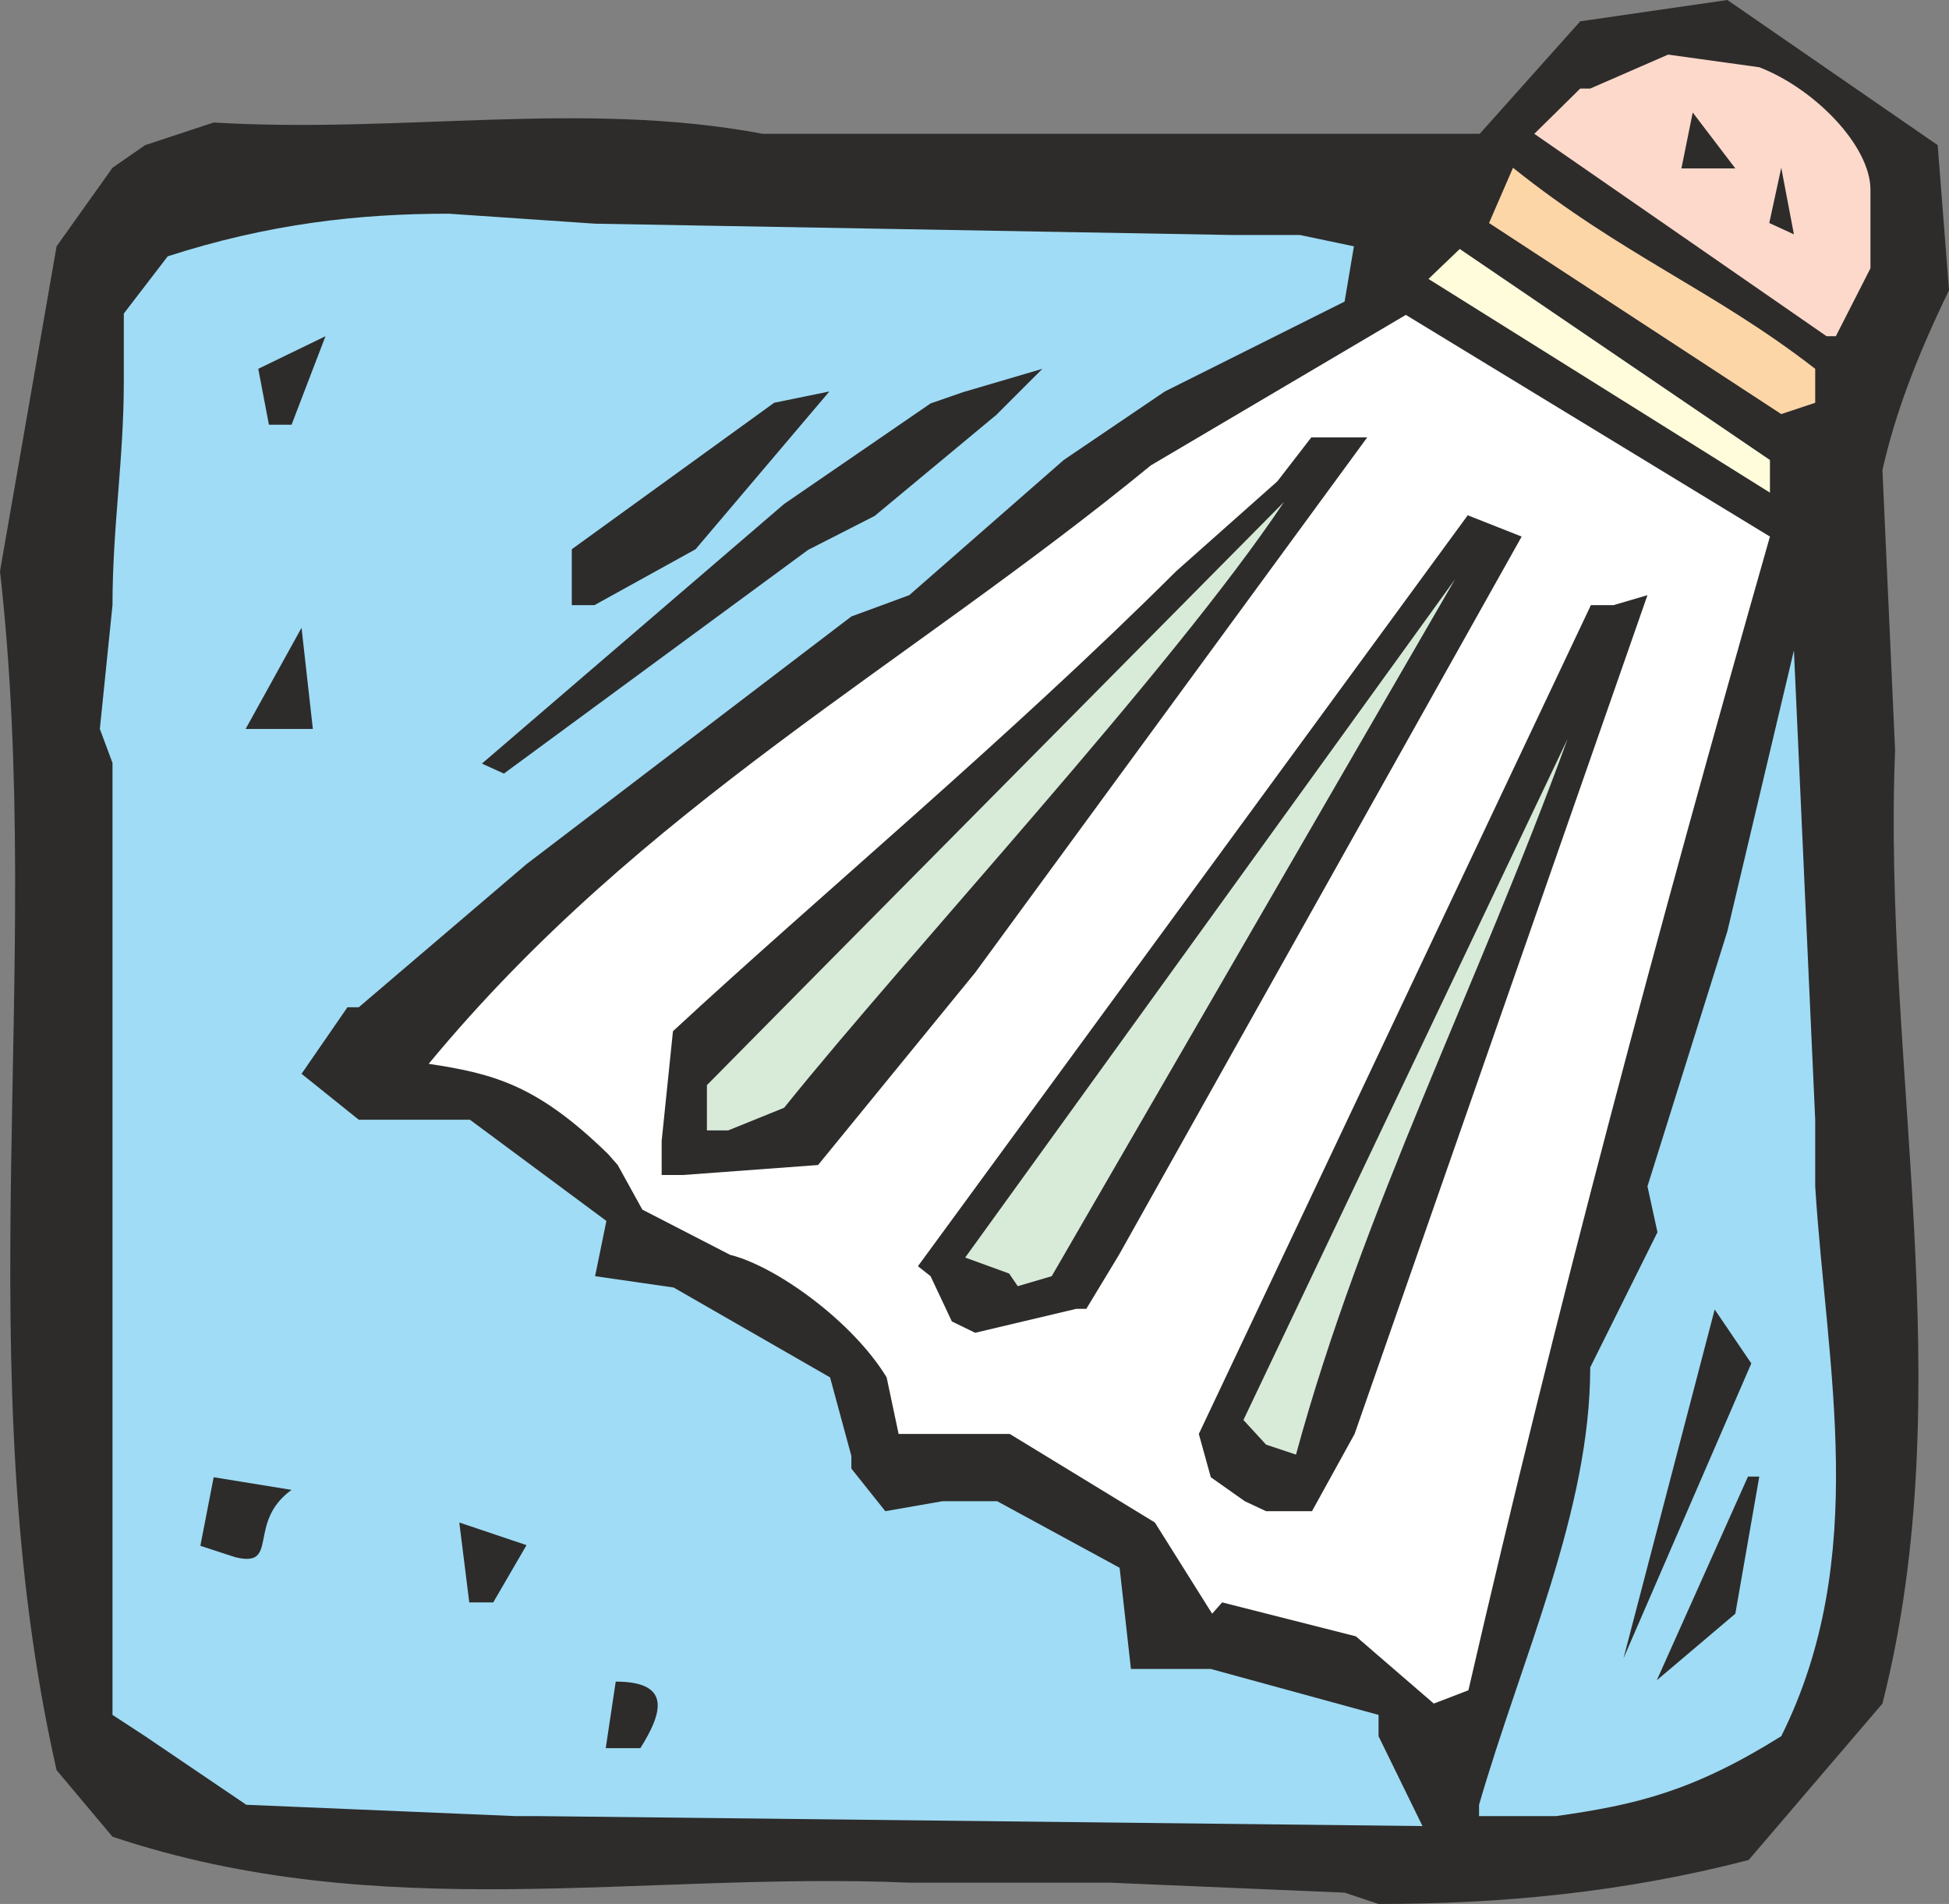
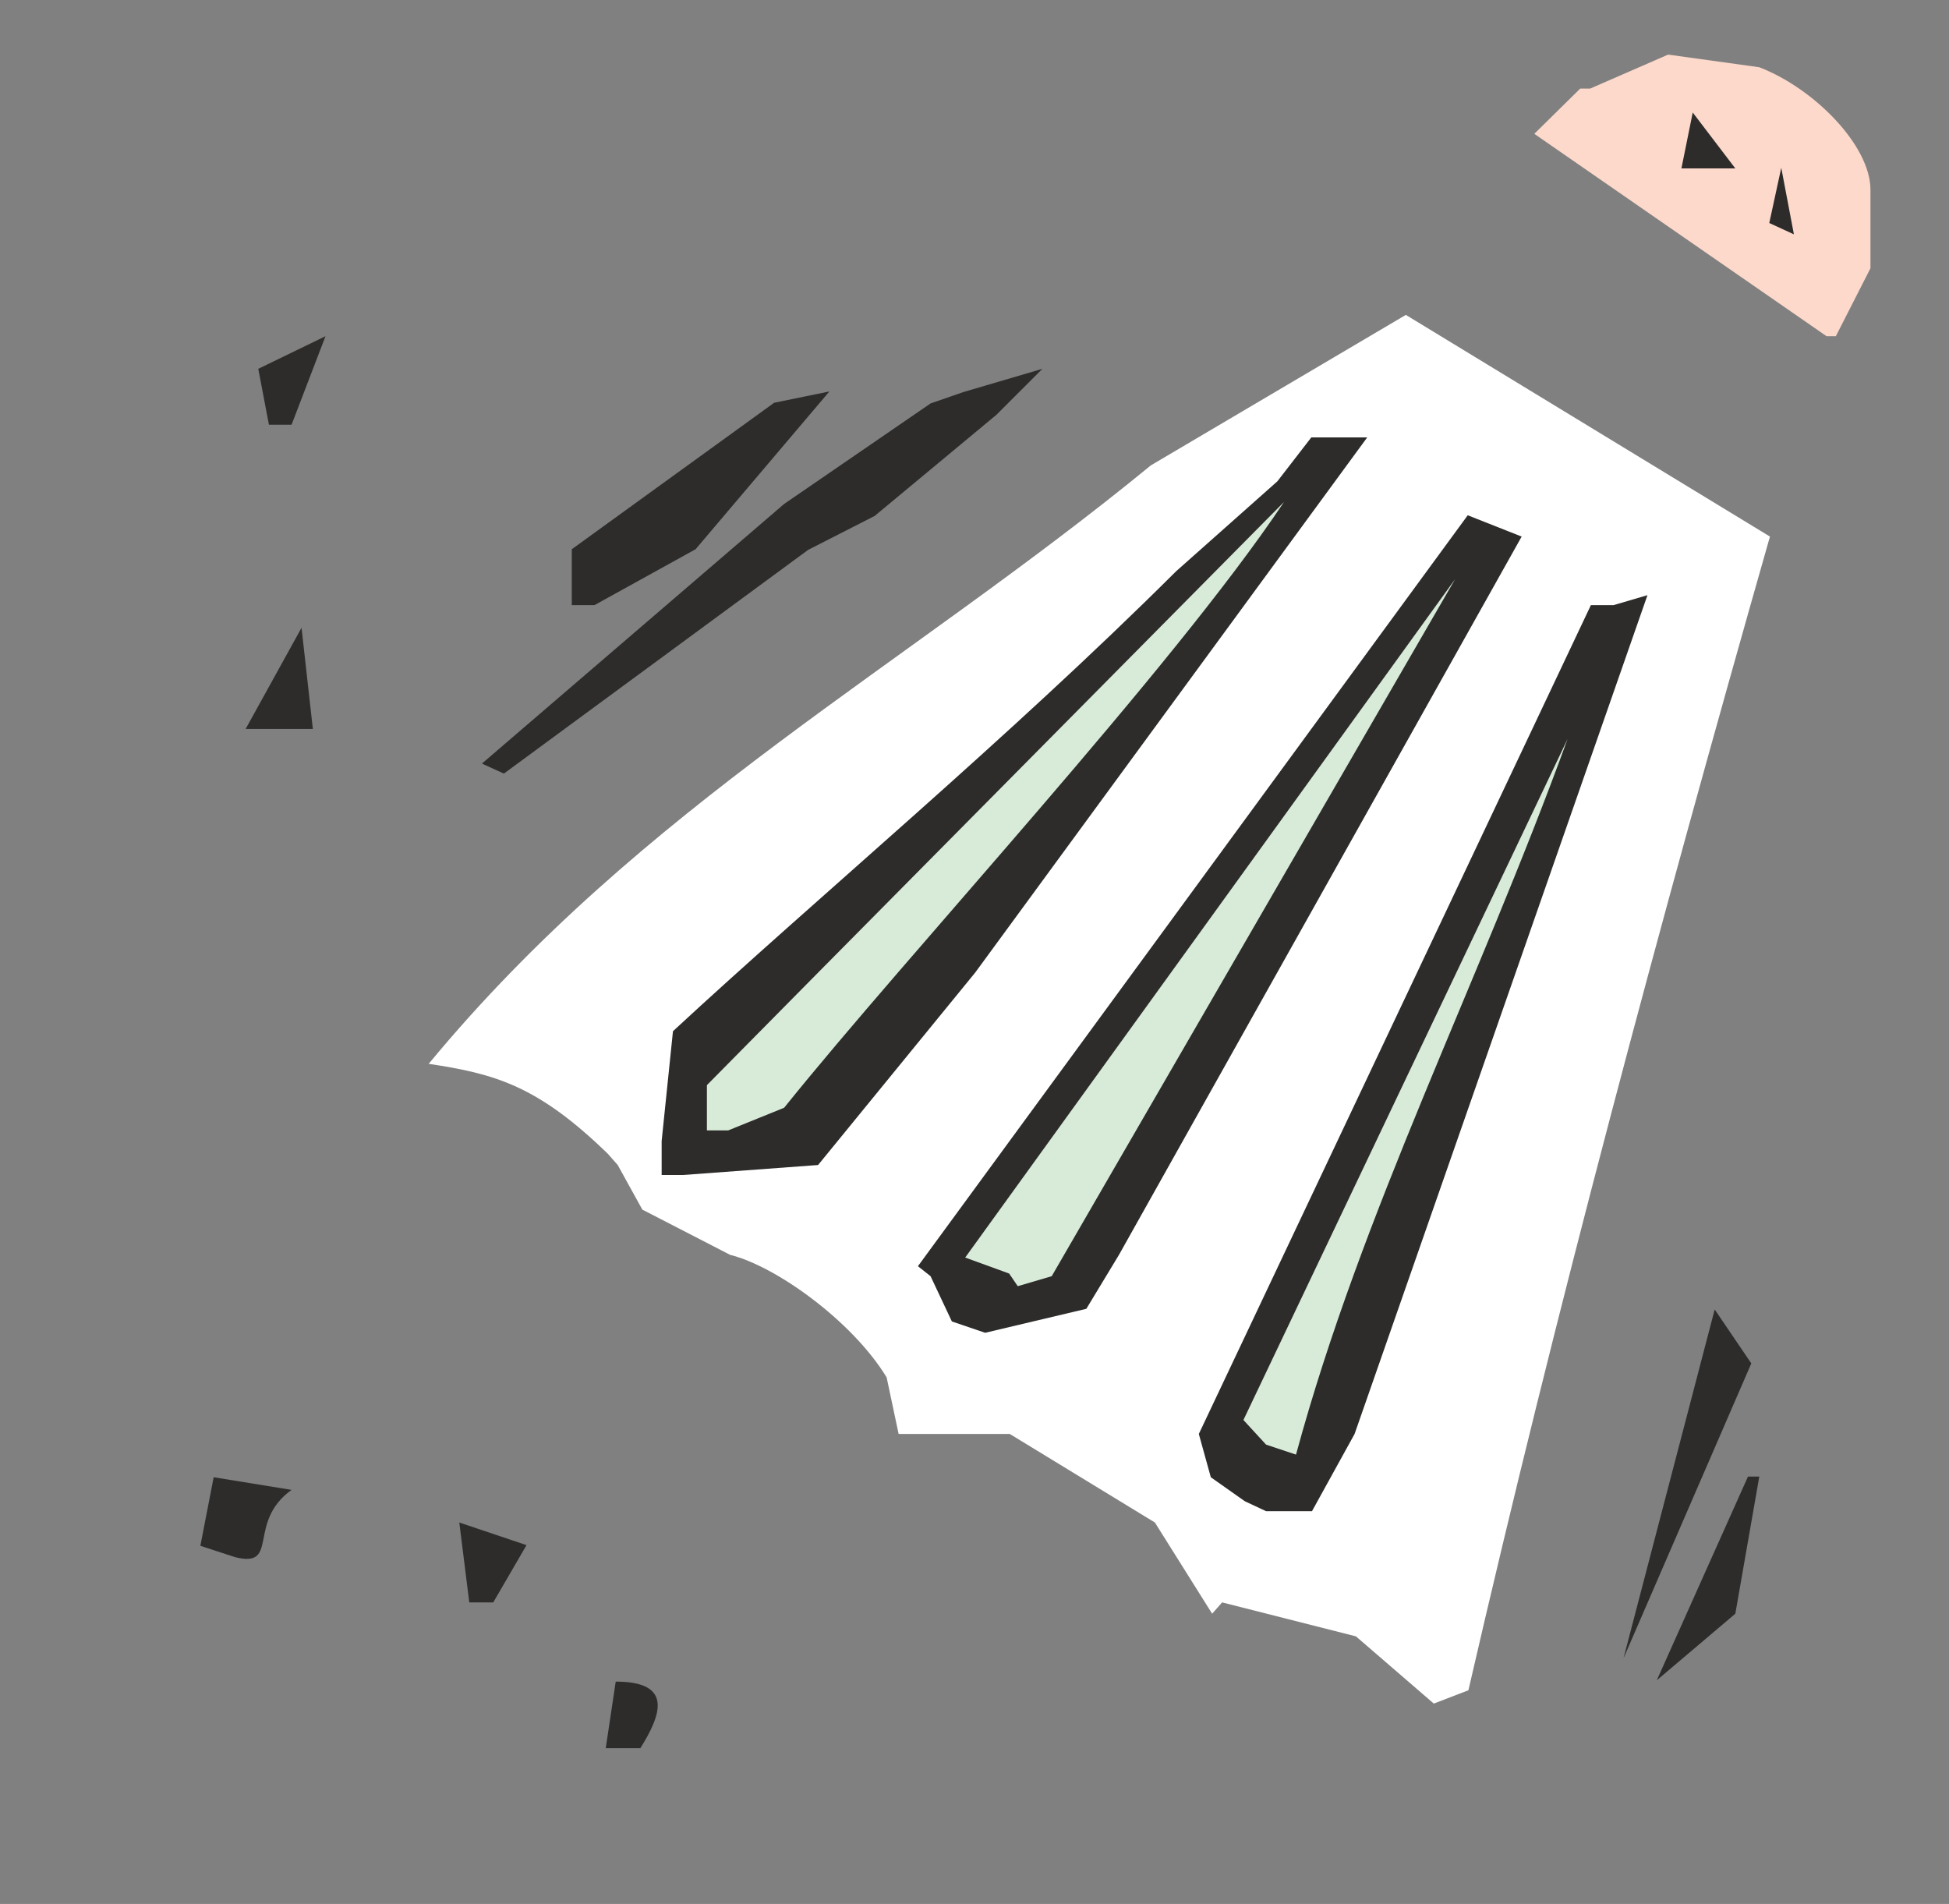
<svg xmlns="http://www.w3.org/2000/svg" width="281.088" height="274.56" viewBox="0 0 210.816 205.92">
  <rect x="0" y="0" width="210.816" height="205.92" fill="#808080" stroke="none" />
-   <path d="m338.822 521.457-25.416-1.08h-21.672c-29.088-1.224-57.096 4.752-86.184-4.968l-6.048-7.2c-9.864-43.56-1.224-86.256-6.12-129.672l6.12-35.136 6.048-8.496 3.528-2.448 7.416-2.448c20.448 1.224 39.888-2.448 59.4 1.224h77.544l10.872-12.168 15.912-2.304 22.752 15.696 1.224 15.696c-3.528 7.272-5.832 13.392-7.2 19.44l1.368 30.312c-1.368 33.912 7.272 69.048-1.368 103.104l-14.472 16.92c-13.608 3.528-26.784 4.752-40.032 4.752z" style="fill:#2d2c2b" transform="translate(-193.382 -316.76)" />
-   <path d="m249.11 513.177-29.088-1.224-10.944-7.416-3.528-2.304v-102.96l-1.368-3.672 1.368-13.392c0-8.496 1.224-15.696 1.224-24.192v-7.344l4.752-6.192c10.944-3.528 20.664-4.608 30.384-4.608l15.84 1.08 68.904 1.224h7.344l5.832 1.224-1.008 5.976-19.44 9.72-10.944 7.416-16.704 14.616-6.264 2.304-35.136 26.784-18.144 15.48h-1.224l-4.968 7.2 6.192 4.968h12.024l14.76 10.944-1.224 5.976 8.496 1.224 16.92 9.72 2.304 8.496v1.368l3.672 4.608 6.192-1.08h5.904l13.248 7.2 1.224 10.944h8.64l18.144 4.968v2.304l4.752 9.72-95.832-1.08zm104.256-1.224c4.608-15.912 12.024-31.752 12.024-47.304l7.272-14.616-1.08-4.968 8.64-27.576 7.2-30.384 2.304 50.76v7.2c1.224 19.584 5.976 40.104-3.672 59.472-9.576 5.976-15.696 7.416-24.336 8.64h-8.352z" style="fill:#a0dcf5" transform="translate(-193.382 -316.76)" />
  <path d="m258.902 505.833 1.08-7.2c6.192 0 4.968 3.528 2.664 7.2z" style="fill:#2d2c2b" transform="translate(-193.382 -316.76)" />
  <path d="m348.47 501.009-8.424-7.272-14.472-3.672-1.08 1.224-6.192-9.864-15.696-9.576h-12.024l-1.296-6.12c-3.672-6.048-11.952-12.024-16.92-13.248l-9.504-4.896-2.664-4.824-1.08-1.224c-7.56-7.344-12.168-8.64-19.368-9.72 23.112-27.936 51.408-42.84 78.12-64.728l27.576-16.272 39.384 23.976c-12.168 42.696-23.112 83.52-32.616 124.776z" style="fill:#fff" transform="translate(-193.382 -316.76)" />
  <path d="m368.99 496.113 9.864-37.728 3.96 5.832zm3.6 2.376 9.864-22.032h1.224l-2.592 14.832zm-128.448-8.424-1.08-8.64 7.272 2.448-3.6 6.192zm-29.088-6.12 1.44-7.416 8.424 1.368c-4.896 3.528-1.224 8.496-6.12 7.272zm112.968-4.825-3.672-2.591-1.296-4.68 42.408-89.64h2.448l3.672-1.08-31.68 90.72-4.608 8.352h-4.968z" style="fill:#2d2c2b" transform="translate(-193.382 -316.76)" />
  <path d="m330.326 473-2.448-2.663 35.064-73.656c-9.72 26.712-22.176 50.904-29.376 77.4z" style="fill:#d7ebd8" transform="translate(-193.382 -316.76)" />
-   <path d="m296.342 459.68-2.304-4.895-1.368-1.08 59.472-81.216 5.832 2.304-43.56 77.688-3.528 5.832h-1.08l-10.944 2.592z" style="fill:#2d2c2b" transform="translate(-193.382 -316.76)" />
+   <path d="m296.342 459.68-2.304-4.895-1.368-1.08 59.472-81.216 5.832 2.304-43.56 77.688-3.528 5.832l-10.944 2.592z" style="fill:#2d2c2b" transform="translate(-193.382 -316.76)" />
  <path d="m302.534 454.497-4.752-1.728 52.992-73.368-43.632 75.384-3.672 1.08z" style="fill:#d7ebd8" transform="translate(-193.382 -316.76)" />
  <path d="M264.95 443.84v-3.671l1.224-11.88c15.696-14.544 36.216-31.608 54.432-49.752l10.944-9.72 3.672-4.752h6.048l-42.408 57.888-16.992 20.808-14.616 1.08z" style="fill:#2d2c2b" transform="translate(-193.382 -316.76)" />
  <path d="M269.846 439.017v-4.896l12.024-12.168 50.4-50.904c-12.168 18.216-40.536 48.672-54.072 65.52l-6.048 2.448z" style="fill:#d7ebd8" transform="translate(-193.382 -316.76)" />
  <path d="m245.51 399.345 32.688-28.08 15.84-10.872 3.528-1.224 8.568-2.52-4.968 4.968-13.176 10.944-7.2 3.672-32.904 24.192zm-25.56-3.745 6.048-10.943 1.224 10.944h-4.752zm35.28-13.391v-6.048l21.888-15.84 5.976-1.224-14.472 17.064-10.944 6.048z" style="fill:#2d2c2b" transform="translate(-193.382 -316.76)" />
-   <path d="m347.894 346.929 3.384-3.24 33.552 22.824v3.528z" style="fill:#fffcdc" transform="translate(-193.382 -316.76)" />
  <path d="m222.47 362.697-1.152-6.048 7.272-3.528-3.672 9.576z" style="fill:#2d2c2b" transform="translate(-193.382 -316.76)" />
-   <path d="m386.054 361.545-31.608-20.664 2.592-5.976c11.88 9.504 21.744 13.248 32.688 21.744v3.672z" style="fill:#fdd6a7" transform="translate(-193.382 -316.76)" />
  <path d="m390.95 353.12-31.608-21.887 4.968-4.896h1.08l8.424-3.672 9.864 1.368c5.976 2.304 12.024 8.496 12.024 13.248v8.496l-3.744 7.344z" style="fill:#fcd9cb" transform="translate(-193.382 -316.76)" />
  <path d="m384.758 340.88 1.296-5.975 1.368 7.2zm-9.504-5.903 1.224-6.048 4.608 6.048h-2.304z" style="fill:#2d2c2b" transform="translate(-193.382 -316.76)" />
</svg>